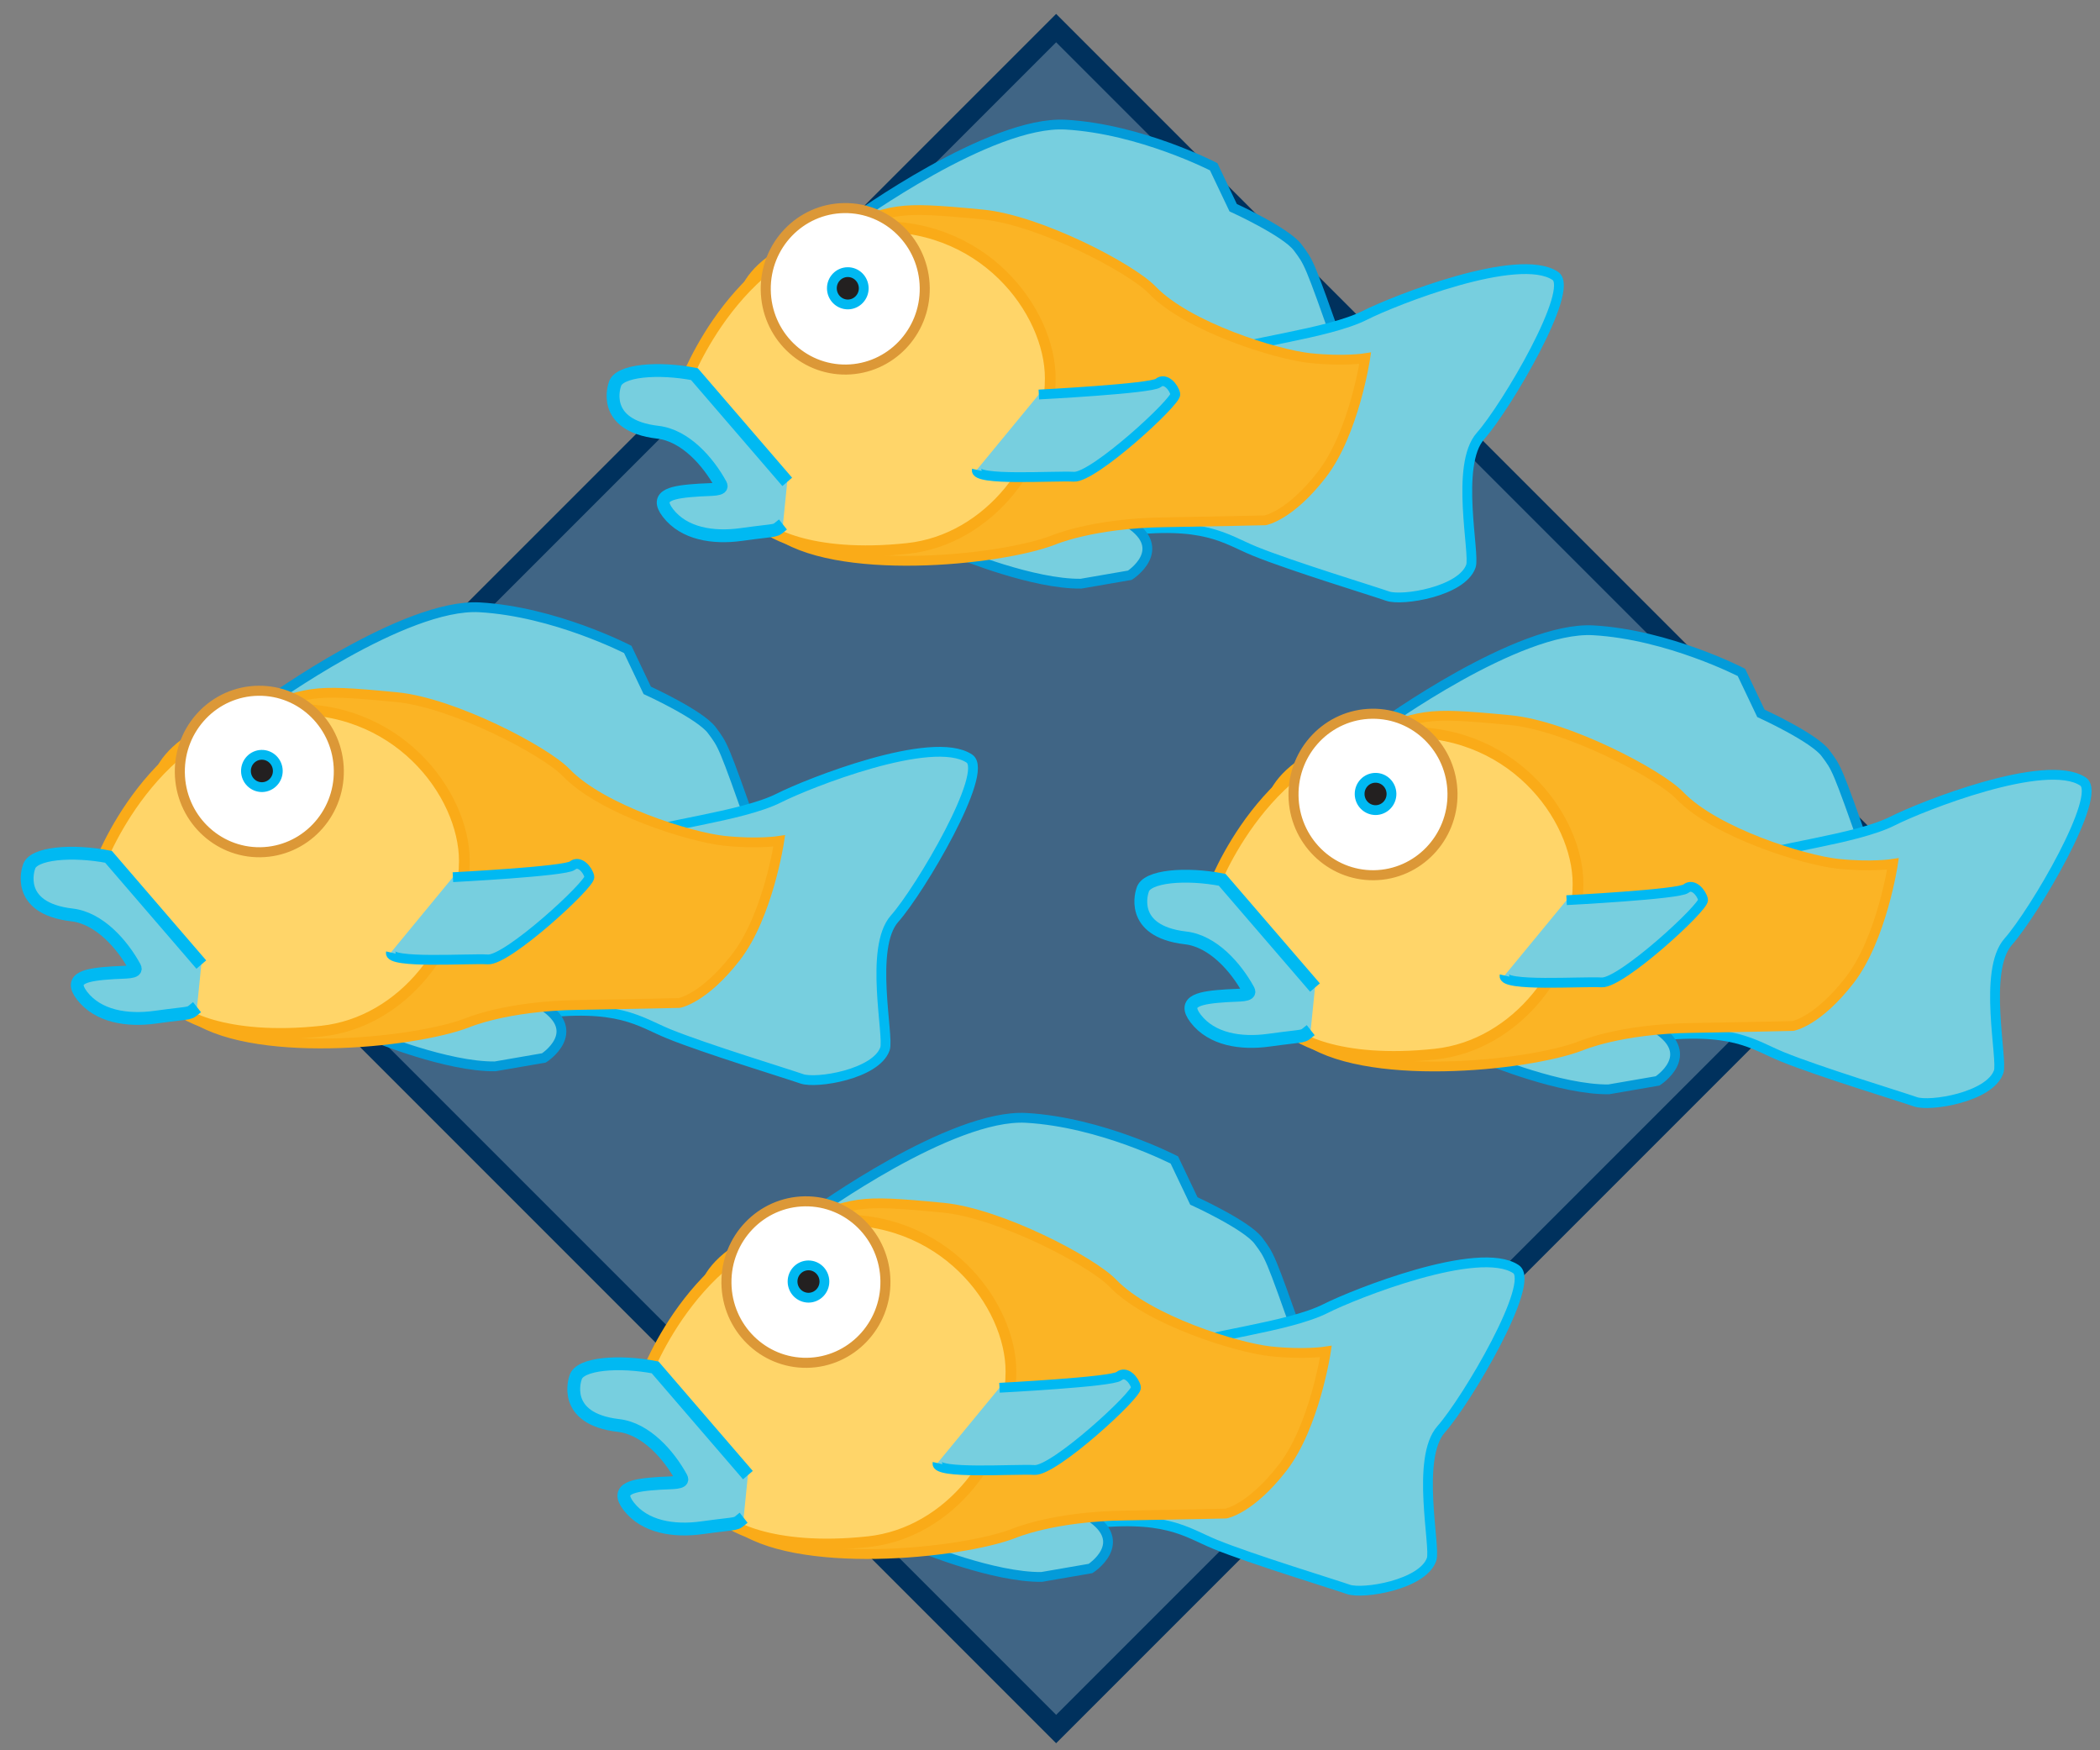
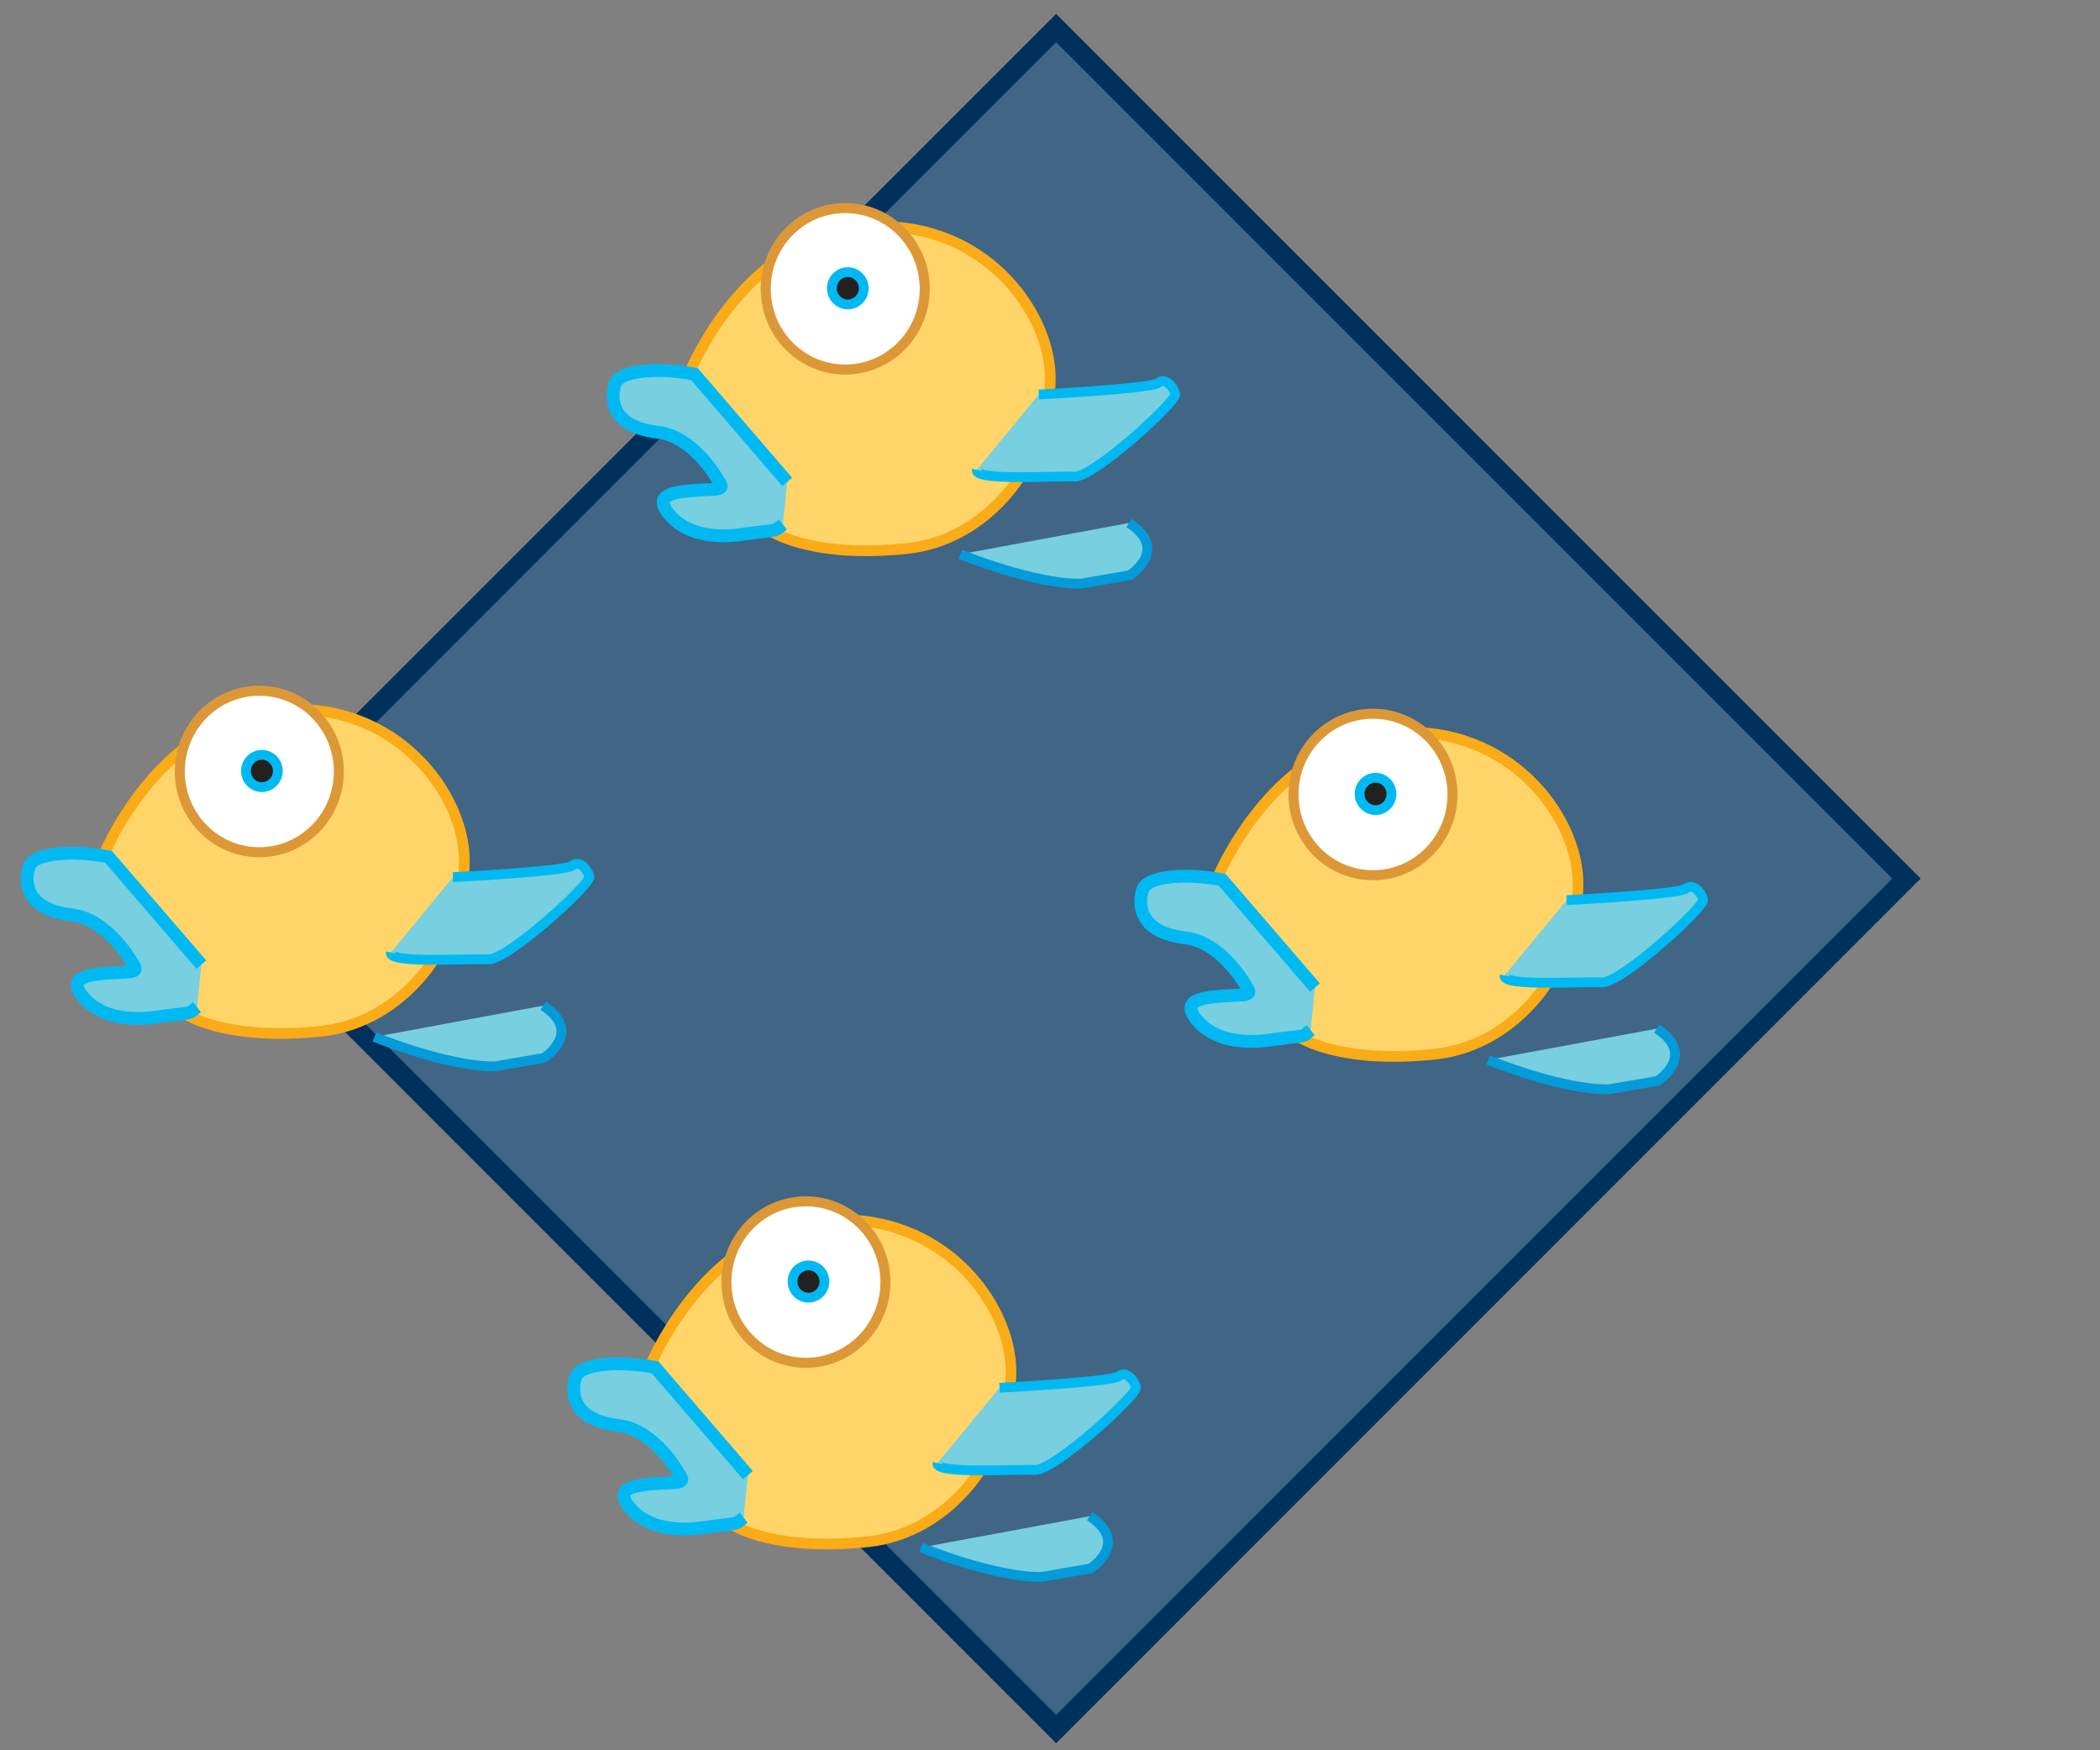
<svg xmlns="http://www.w3.org/2000/svg" xmlns:xlink="http://www.w3.org/1999/xlink" version="1.1" width="90" height="75" id="Many Fish">
  <rect width="100%" height="100%" fill="#808080" stroke="none" />
  <path d="M 45.263,1.204 81.706,37.647 45.263,74.09 8.819,37.647 z" style="fill:#406585;stroke:#00315d;stroke-width:0.86px" />
  <g style="fill:#77cfdf;stroke:#00b9f2;stroke-width:0.42px" id="Fish">
-     <path d="m 11.466,30.098 c 0,0 5.876,-4.258 9.091,-4.074 3.216,0.184 6.347,1.804 6.347,1.804 l 0.835,1.754 c 0,0 2.263,1.032 2.766,1.705 0.492,0.658 0.48,0.608 1.785,4.285 l -14.086,-0.04 z" style="stroke:#039bd9" />
-     <path d="m 26.991,35.89 c 1.147,-0.523 4.805,-0.89 6.402,-1.7 1.217,-0.616 6.568,-2.745 8.152,-1.684 0.863,0.578 -2.097,5.608 -3.207,6.861 -1.1,1.24 -0.224,5.049 -0.411,5.577 -0.387,1.091 -2.949,1.503 -3.567,1.283 -0.581,-0.207 -4.125,-1.286 -5.696,-1.925 -1.279,-0.522 -2.129,-1.313 -5.779,-0.849 z" />
    <path d="m 16.047,44.432 c 0,0 3.126,1.289 5.171,1.262 l 2.094,-0.362 c 0,0 1.71,-1.097 -0.036,-2.239" style="stroke:#039bd9" />
-     <path d="m 20.021,43.83 c -2.292,0.882 -9.414,1.596 -11.939,-0.392 L 6.75,34.33 c 0,0 -0.915,-2.182 3.688,-3.705 2.942,-0.975 2.651,-1.128 6.557,-0.752 2.437,0.235 6.378,2.303 7.268,3.231 1.529,1.593 5.324,2.769 6.766,2.923 1.444,0.153 2.369,0.006 2.369,0.006 0,0 -0.479,3.205 -1.859,4.987 -1.382,1.781 -2.43,1.959 -2.43,1.959 0,0 -2.251,0.052 -4.333,0.084 -3.094,0.044 -4.754,0.767 -4.754,0.767 z" id="path12" style="fill:#fbb425;stroke:#faab18" />
    <path d="m 4.237,37.117 c 0,0 2.294,-6.304 7.825,-6.701 4.931,-0.353 7.845,3.611 7.838,6.477 -0.008,3.549 -2.637,6.915 -6.11,7.291 -4.208,0.453 -6.229,-0.761 -6.357,-1.203 z" style="fill:#ffd569;stroke:#faab18;stroke-width:0.46px" />
    <path d="m 8.444,43.157 c -0.423,0.333 -0.067,0.192 -1.789,0.43 -1.215,0.169 -2.456,-0.036 -3.14,-0.924 -0.602,-0.782 0.211,-0.908 1.35,-0.981 0.51,-0.034 1.045,0.007 0.911,-0.237 -0.533,-0.978 -1.52,-2.104 -2.691,-2.24 -2.494,-0.289 -1.847,-2.041 -1.847,-2.041 0.146,-0.623 1.886,-0.748 3.413,-0.449 l 3.977,4.617" style="stroke-width:0.55px" />
    <path d="m 14.521,33.014 c 0.025,1.909 -1.479,3.478 -3.363,3.505 -1.883,0.024 -3.428,-1.504 -3.451,-3.415 -0.026,-1.911 1.479,-3.479 3.361,-3.505 1.884,-0.025 3.429,1.504 3.453,3.415 z" style="fill:#ffffff;stroke:#dc9837;stroke-width:0.43px" />
    <path d="m 11.906,33.026 c 0.005,0.383 -0.298,0.697 -0.674,0.703 -0.376,0.003 -0.686,-0.301 -0.691,-0.684 -0.006,-0.382 0.297,-0.697 0.674,-0.701 0.376,-0.005 0.684,0.301 0.691,0.682 z" style="fill:#232020" />
    <path d="m 19.41,37.588 c 0,0 4.822,-0.248 5.121,-0.496 0.298,-0.249 0.666,0.175 0.729,0.48 0.064,0.304 -3.504,3.589 -4.349,3.539 -0.844,-0.05 -4.273,0.195 -4.159,-0.295" />
  </g>
  <use transform="translate(25.111,-20.683)" xlink:href="#Fish" />
  <use transform="translate(47.729,0.985)" xlink:href="#Fish" />
  <use transform="translate(23.426,21.878)" xlink:href="#Fish" />
</svg>